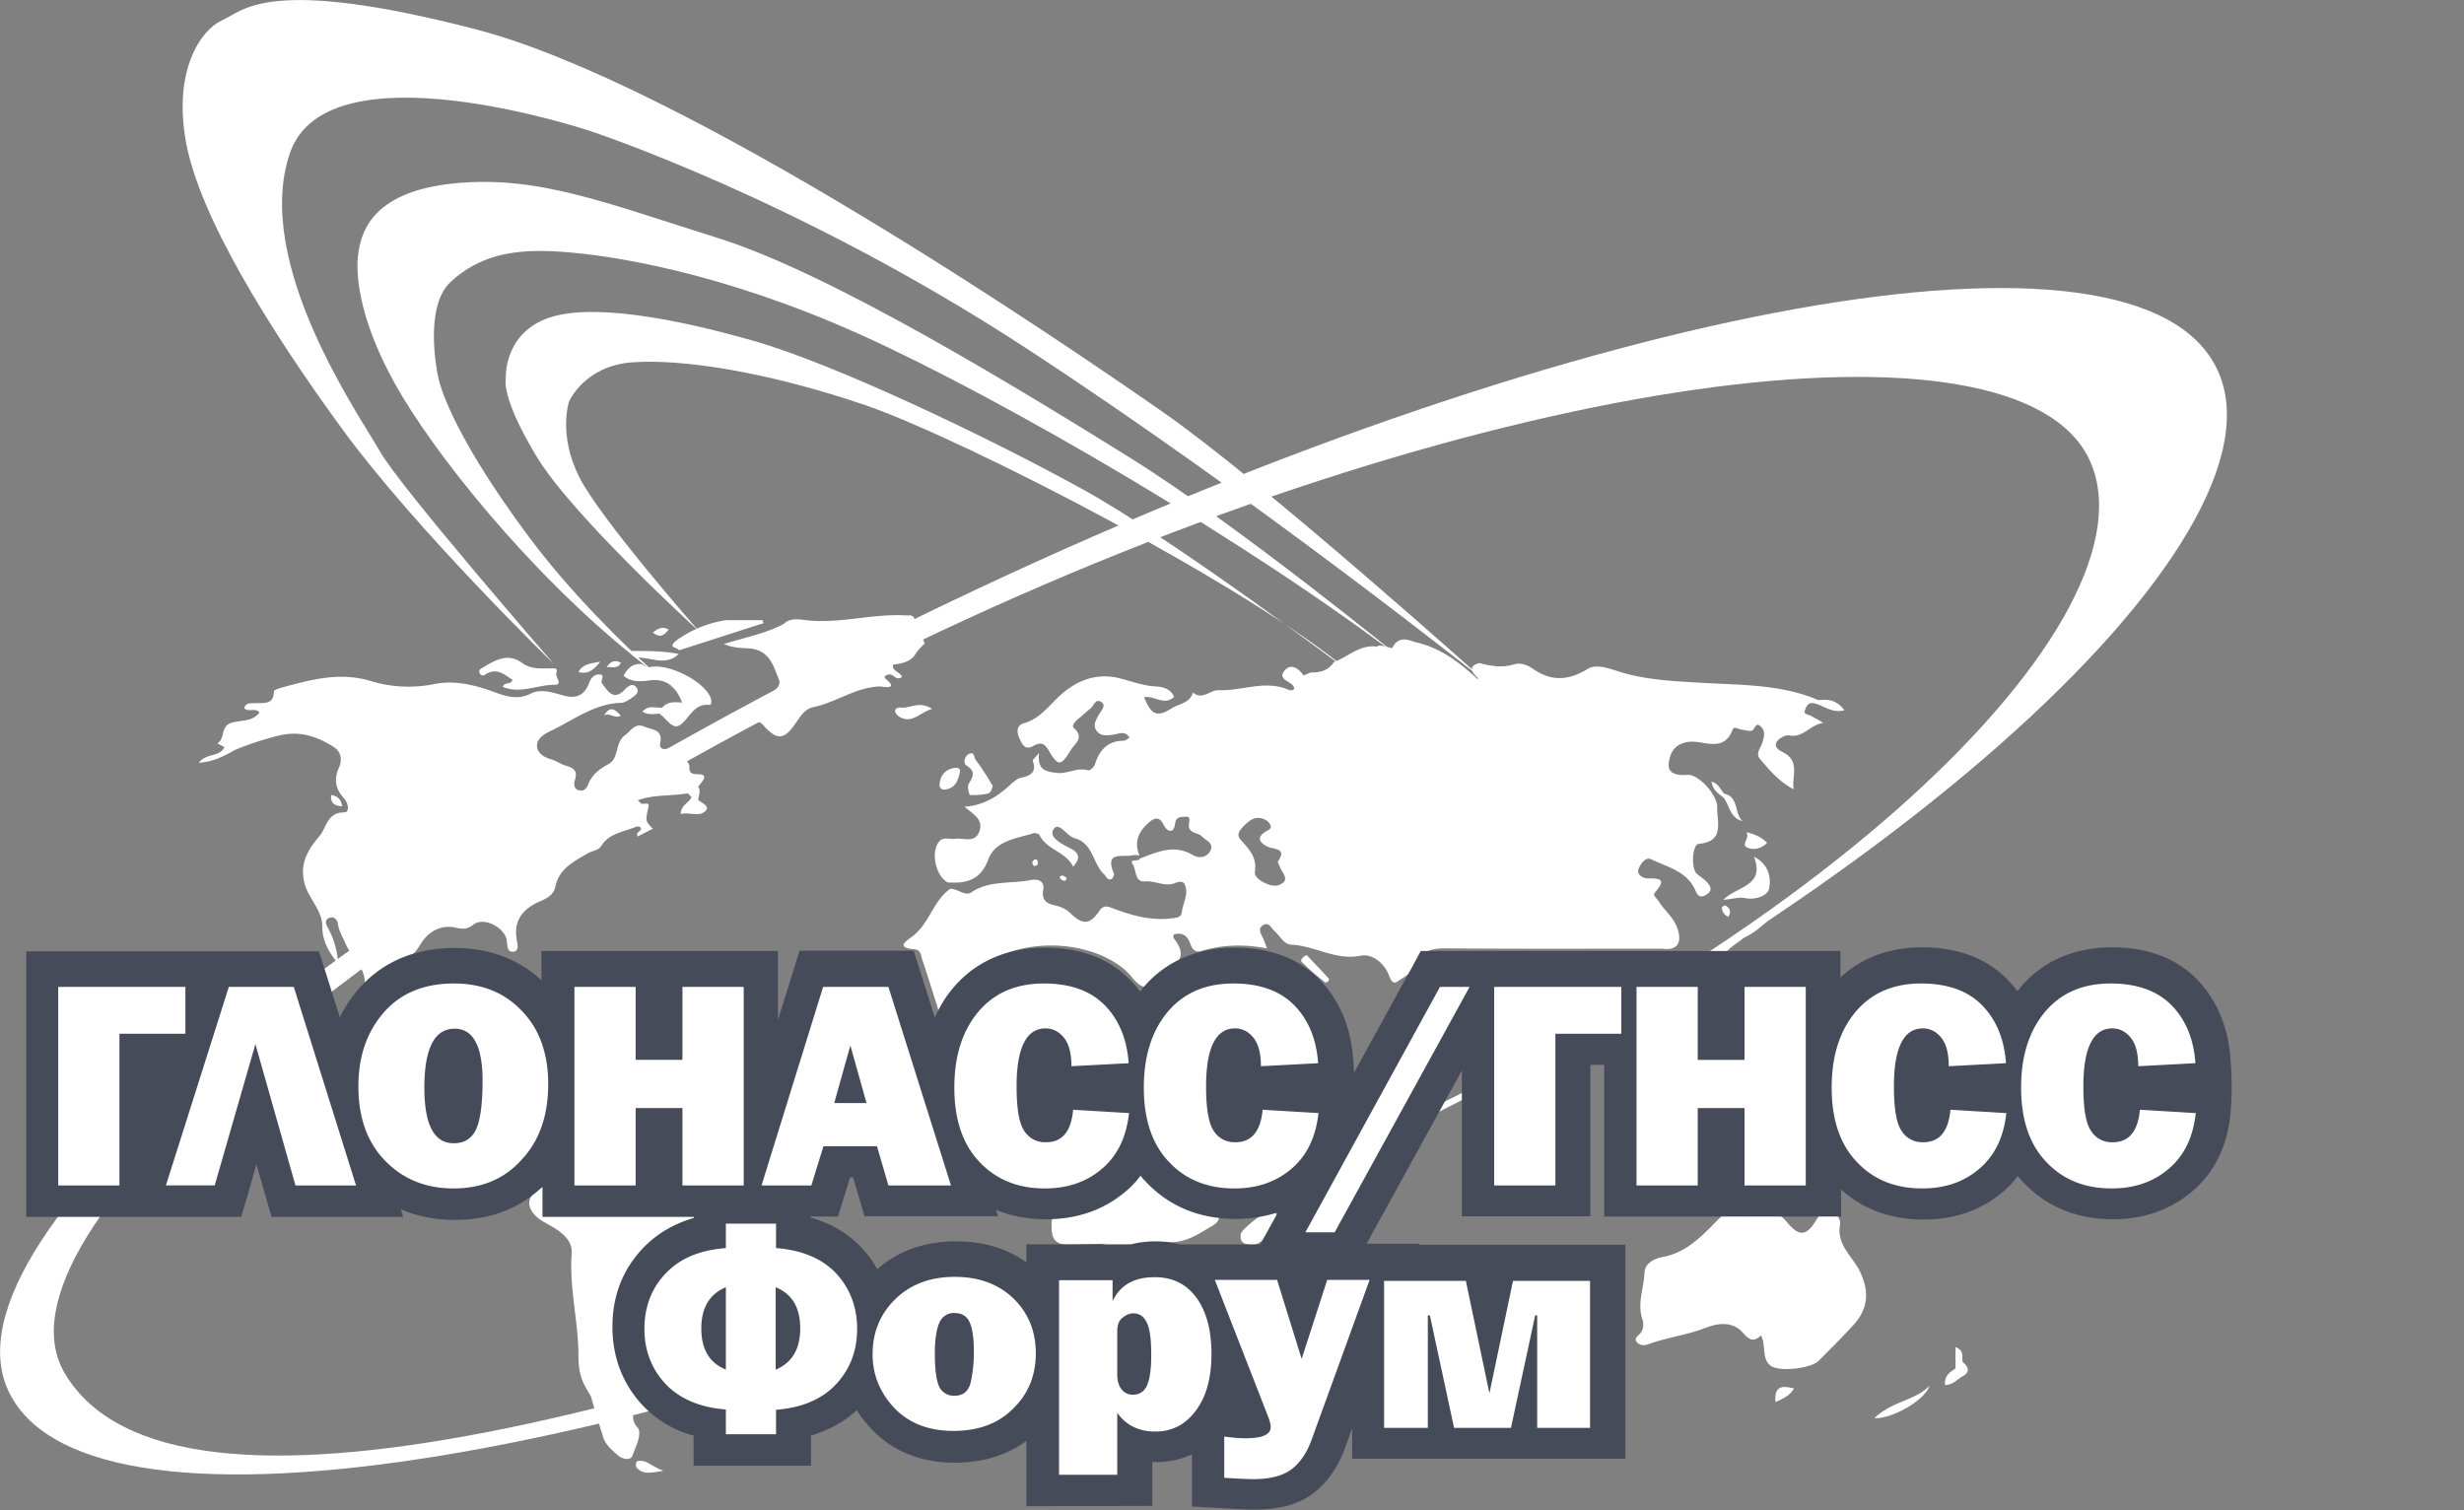
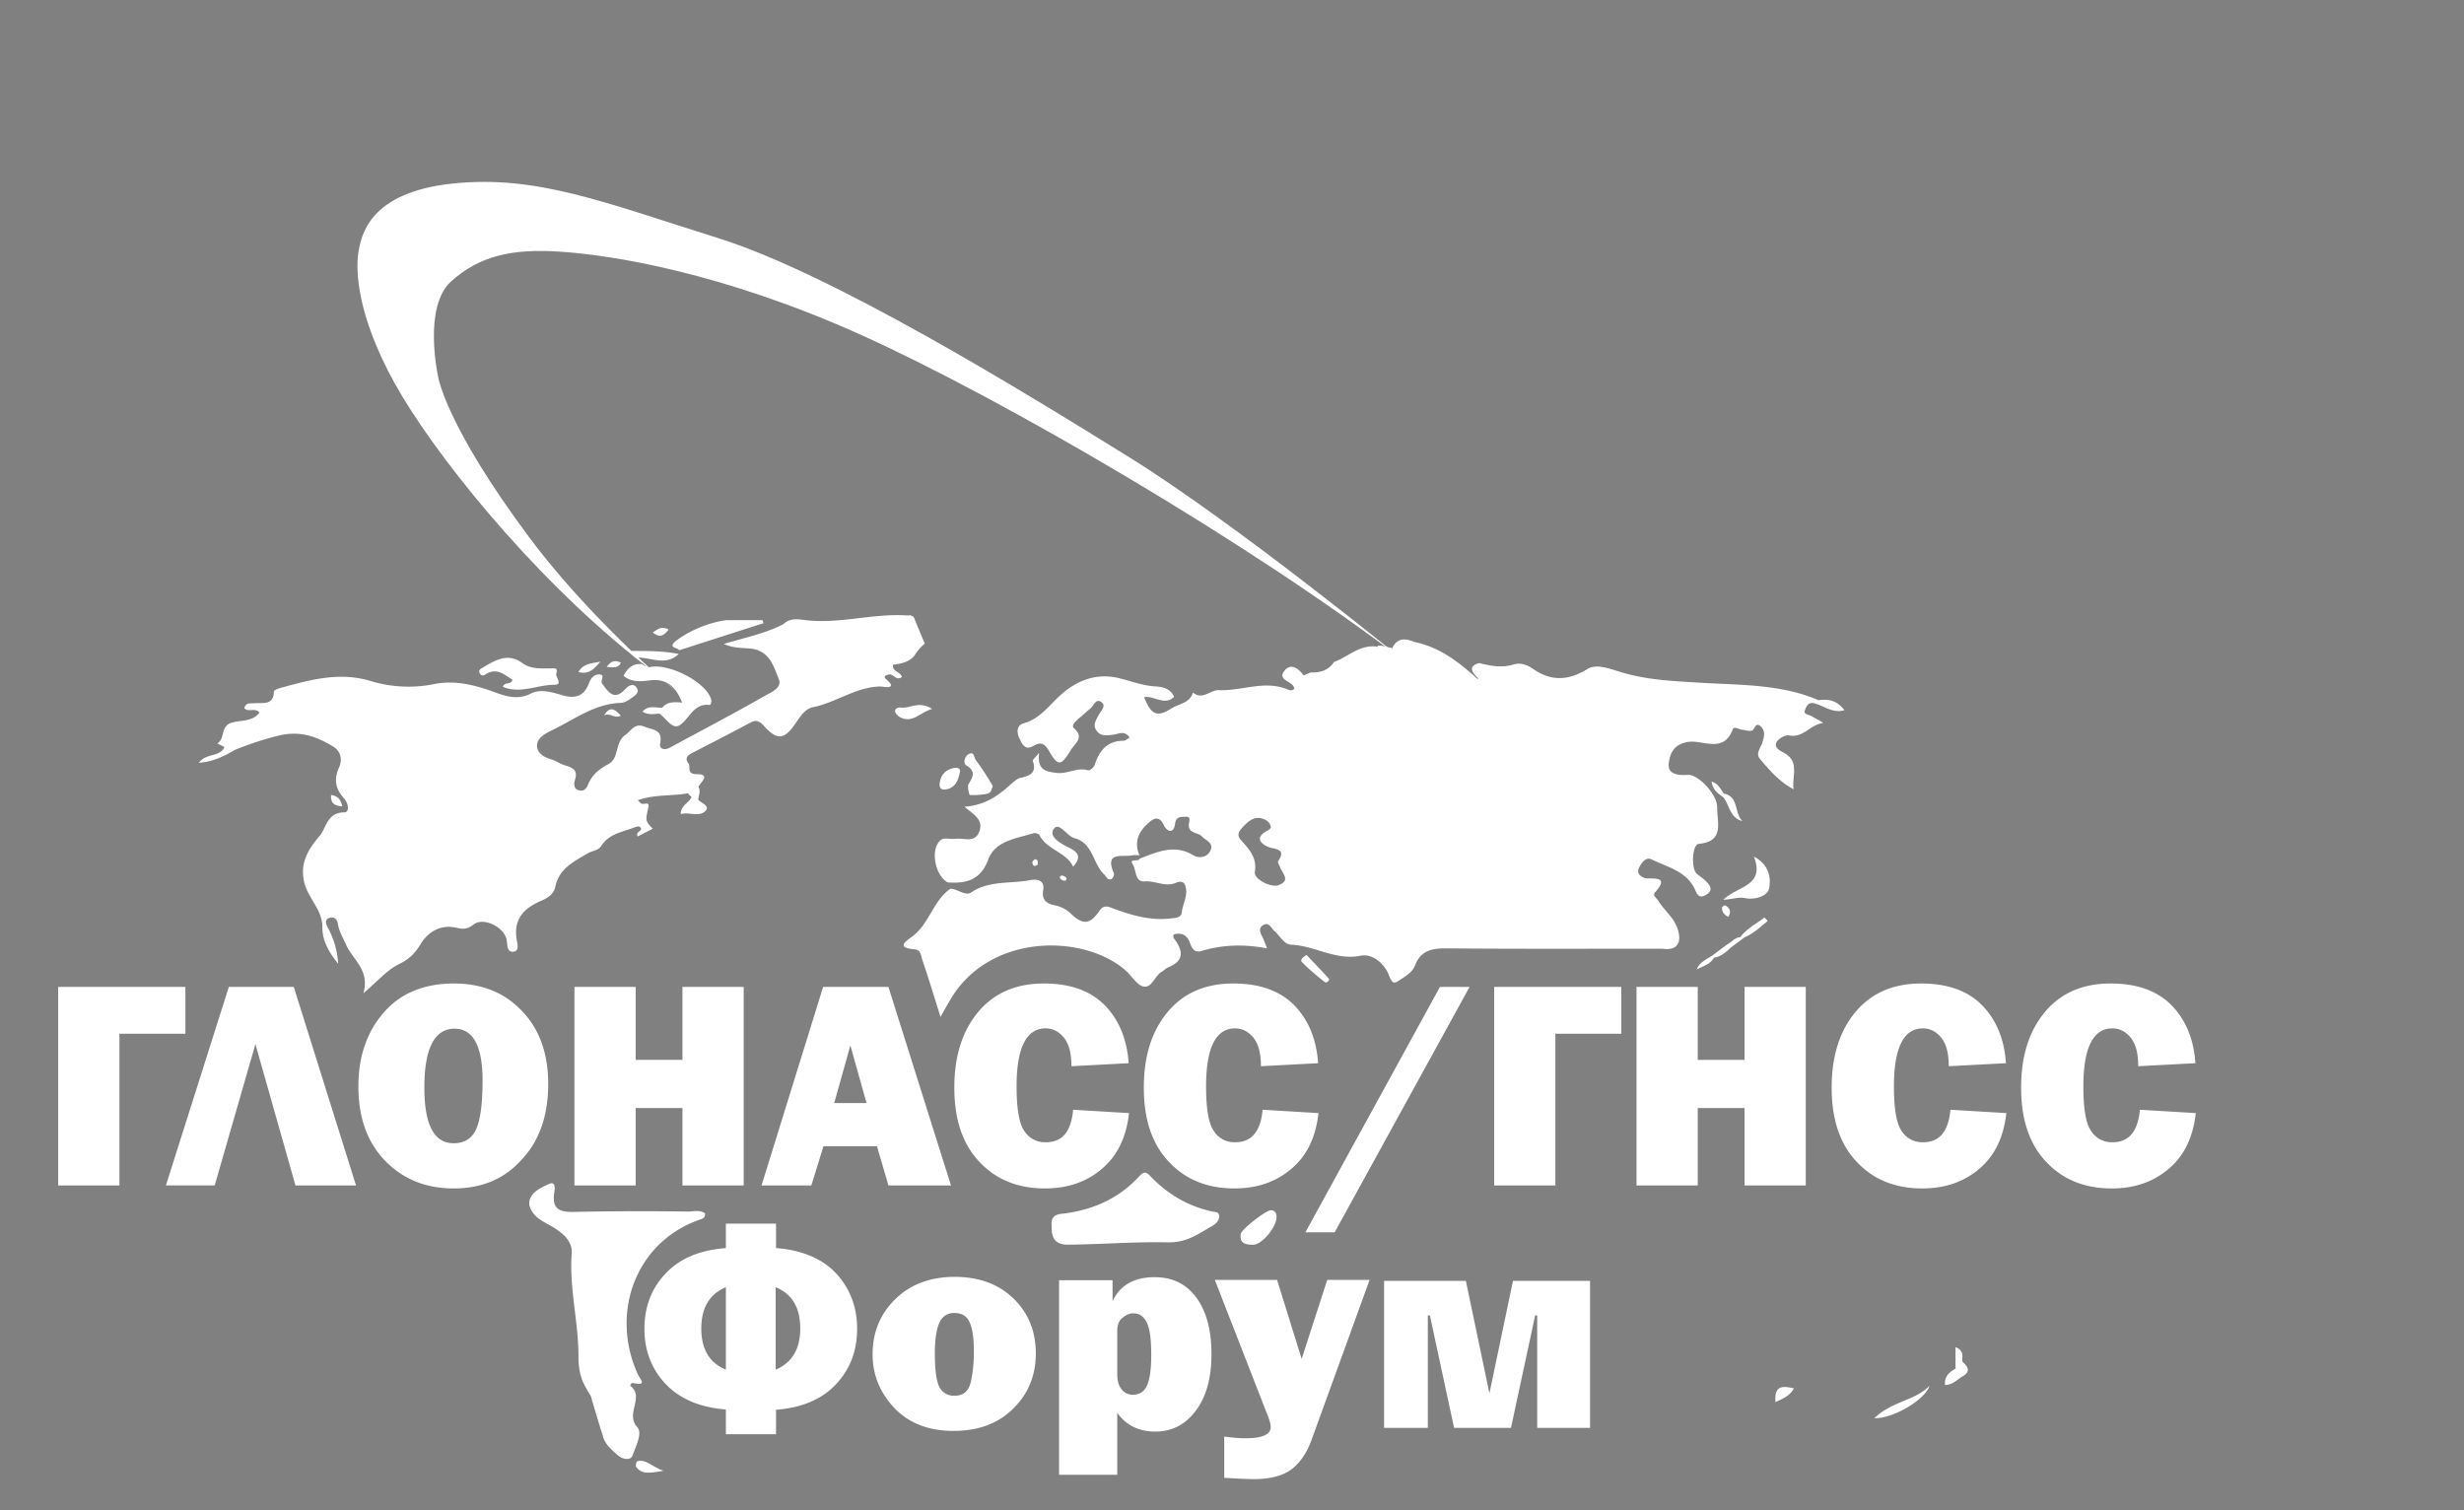
<svg xmlns="http://www.w3.org/2000/svg" width="93" height="57" fill="none" viewBox="0 0 93 57">
  <rect x="0" y="0" width="93" height="57" fill="#808080" stroke="none" />
-   <path fill="#fff" d="M83.69 13.953c-2.972-6.357-23.79-2.528-46.754 8.253C13.666 33.138-2.63 46.624.356 52.576c3.137 6.282 24.526 2.503 47.223-7.444C70.823 34.958 86.674 20.31 83.69 13.953ZM47.186 44.816c-21.288 8.456-40.67 13.84-44.735 7.027-3.15-5.27 11.787-18.022 33.024-28.007 20.957-9.845 40.645-12.347 43.388-6.483 2.73 5.864-10.11 18.895-31.677 27.463Zm22.264 1.39c.039-.177-.127-.443-.419-.48-.254-.026-.343.088-.47.303-.368.632-.66.67-1.143.063-.266-.329-.559-.341-.914-.392-.318-.038-.572.316-.8.177-.47-.29-.712 0-.966.265-.571.582-1.143 1.15-1.994 1.302-.33.063-.66.24-.673.582-.025.581-.28 1.15-.089 1.744.064.19.064.366-.063.543-.077.101-.28.19-.127.354.127.14.304.114.47.05.685-.252 1.435-.328 2.12-.606.483-.19 1.042-.24 1.41.202.255.29.42.329.674.089.203.379.012.86.355 1.137.318.253 1.525.114 1.817-.177.431-.43.863-.86 1.282-1.314.636-.67.648-1.378.216-2.187-.304-.505-.825-.948-.685-1.655Z" />
-   <path fill="#fff" d="M45.7 45.712c-.89-.202-1.64-.657-2.262-1.301-.14-.152-.24-.228-.406-.05-.8.884-1.816 1.326-2.985 1.453-.317.038-.38.215-.355.455-.013.455.127.72.647.707 1.245-.012 2.477-.113 3.71-.088.748.025 1.193-.329 1.727-.632.127-.076.24-.19.24-.354 0-.19-.19-.152-.317-.19Zm-21.199-20.03c.66-.088 1.004.228 1.245.834-.292-.025-.559-.037-.75.19-.24.025-.507-.114-.749.152.229.139.432.088.636.075.254.165.482.607.762.443.38-.24.52-.834 1.13-.771.064.012.089-.127.064-.215-.191-.657-1.652-1.403-2.363-1.2-.089-.039-.178-.077-.254-.127-.343-.025-.533.152-.686.442.292.253.66.215.965.177Zm-6.199-.216c.432-.29.724-.012 1.041.19-.05.202-.292.063-.368.266.66.277 1.296-.076 1.943-.076.343 0 .051-.278.077-.418.063-.227-.026-.202-.216-.202-.356 0-.737.038-1.067-.202-.546-.404-1.029-.101-1.499.177-.064.038-.165.088-.114.19.038.1.127.126.203.076Zm7.328-.922c1.067-.341 2.121-.683 3.188-1.024l-.038-.114h-1.372a4.238 4.238 0 0 0-1.867.759c-.394.303.064.265.089.379Zm22.343 21.132c-.19 0-1.118.72-1.143.897-.05.367.19.405.47.405.356 0 .953-.759.876-1.113-.012-.1-.063-.177-.203-.19ZM66.199 32.33c.432 1.125-.623 1.1-1.156 1.63.368-.025.584-.113.826-.063.368.076.838-.076.901-.354.077-.379.026-.897-.571-1.213Zm-29.721-3.438c.368.227.241.43.076.707-.05.101.026.392.05.405.217.012.445 0 .661-.05.14-.026.166-.165.204-.291a9.863 9.863 0 0 0-.636-.974c-.088-.126-.05-.34-.279-.227-.127.076-.229.328-.076.43ZM72.83 52.299c-.547.569-1.423.581-2.084 1.226.699.025 1.918-.695 2.083-1.226ZM35.182 26.755c-.495-.316-.826-.013-1.168-.05-.102-.013-.242.025-.229.15.013.077.114.178.19.216.47.24.737-.177 1.207-.316Zm-11.215-1.934c.546-.05 1.143.354 1.65-.139-.583-.114-1.18-.114-1.765-.114-.076.127.064.177.115.253Zm11.762 4.969c.343-.076.444-.342.508-.696 0-.076-.077-.126-.204-.114-.368.064-.546.291-.571.632 0 .165.114.215.267.177Zm13.59 6.255c-.14.063-.254.19-.19.253.266.278.57.53.876.77.063.051.19-.075.152-.126-.266-.303-.559-.594-.838-.897ZM74.074 51.4c-.038-.177.09-.417-.266-.556v.809c-.23.139-.432.29-.394.619.305 0 .47-.228.686-.341.292-.177.165-.367-.026-.531Zm-.266.253.038-.038c0 .012-.013.025-.038.038Zm-7.862-19.665c.216.1.52.063.749-.177-.216-.228-.483-.329-.787-.405.165.215-.216.468.038.582ZM24.043 55.155c-.026.013-.064.177-.026.215.229.303.546.215 1.029.139-.457-.152-.66-.455-1.003-.354Zm41.013-25.05c.228.303.241.77.711.884-.317-.29-.127-.922-.698-1.036-.127-.152-.204-.38-.47-.455.05.341.266.455.457.607Zm1.956 22.812c.305-.139.546-.24.698-.518-.406-.088-.749-.139-.698.518ZM22.659 24.973c-.407.076-.66.088-.826.392.343.088.546-.051.826-.392Zm42.665 10.793c.165-.126.343-.252.508-.379.343-.151.61-.392.889-.632l-.127-.126c-.305.24-.673.417-.914.746-.204 0-.318.19-.483.265-.165.126-.343.253-.508.38-.229.176-.534.265-.648.568.241-.127.508-.19.648-.443.267-.037.444-.202.635-.379Zm-52.408-5.332c-.05-.278-.178-.392-.42-.43-.024.316.128.404.42.43Zm9.882-3.426c.203-.14.394.139.635 0-.216-.228-.407-.392-.635 0Zm42.436 7.595c.128-.215.039-.341-.114-.43-.025-.012-.127.051-.127.076 0 .14.051.266.242.354Zm-41.8-9.592c-.254-.126-.407-.025-.534.165.178-.013.42.088.534-.165Zm1.803-1.251c-.267-.139-.407-.025-.597.114.292.228.431.089.597-.113Zm13.921 8.886c.025-.114.012-.202-.076-.215-.026-.012-.102.063-.115.101-.012.05.026.127.064.152.013.013.089-.025.127-.038Zm.99.592c.064.013.115-.012.102-.113-.038-.026-.089-.063-.14-.076-.076-.013-.127.038-.101.1a.266.266 0 0 0 .14.09Z" />
+   <path fill="#fff" d="M45.7 45.712c-.89-.202-1.64-.657-2.262-1.301-.14-.152-.24-.228-.406-.05-.8.884-1.816 1.326-2.985 1.453-.317.038-.38.215-.355.455-.013.455.127.72.647.707 1.245-.012 2.477-.113 3.71-.088.748.025 1.193-.329 1.727-.632.127-.076.24-.19.24-.354 0-.19-.19-.152-.317-.19Zm-21.199-20.03c.66-.088 1.004.228 1.245.834-.292-.025-.559-.037-.75.19-.24.025-.507-.114-.749.152.229.139.432.088.636.075.254.165.482.607.762.443.38-.24.52-.834 1.13-.771.064.012.089-.127.064-.215-.191-.657-1.652-1.403-2.363-1.2-.089-.039-.178-.077-.254-.127-.343-.025-.533.152-.686.442.292.253.66.215.965.177Zm-6.199-.216c.432-.29.724-.012 1.041.19-.05.202-.292.063-.368.266.66.277 1.296-.076 1.943-.076.343 0 .051-.278.077-.418.063-.227-.026-.202-.216-.202-.356 0-.737.038-1.067-.202-.546-.404-1.029-.101-1.499.177-.064.038-.165.088-.114.19.038.1.127.126.203.076Zm7.328-.922c1.067-.341 2.121-.683 3.188-1.024l-.038-.114h-1.372a4.238 4.238 0 0 0-1.867.759c-.394.303.064.265.089.379Zm22.343 21.132c-.19 0-1.118.72-1.143.897-.05.367.19.405.47.405.356 0 .953-.759.876-1.113-.012-.1-.063-.177-.203-.19ZM66.199 32.33c.432 1.125-.623 1.1-1.156 1.63.368-.025.584-.113.826-.063.368.076.838-.076.901-.354.077-.379.026-.897-.571-1.213Zm-29.721-3.438c.368.227.241.43.076.707-.05.101.026.392.05.405.217.012.445 0 .661-.05.14-.026.166-.165.204-.291a9.863 9.863 0 0 0-.636-.974c-.088-.126-.05-.34-.279-.227-.127.076-.229.328-.076.43ZM72.83 52.299c-.547.569-1.423.581-2.084 1.226.699.025 1.918-.695 2.083-1.226ZM35.182 26.755c-.495-.316-.826-.013-1.168-.05-.102-.013-.242.025-.229.15.013.077.114.178.19.216.47.24.737-.177 1.207-.316Zm-11.215-1.934c.546-.05 1.143.354 1.65-.139-.583-.114-1.18-.114-1.765-.114-.076.127.064.177.115.253Zm11.762 4.969c.343-.076.444-.342.508-.696 0-.076-.077-.126-.204-.114-.368.064-.546.291-.571.632 0 .165.114.215.267.177Zm13.59 6.255c-.14.063-.254.19-.19.253.266.278.57.53.876.77.063.051.19-.075.152-.126-.266-.303-.559-.594-.838-.897ZM74.074 51.4c-.038-.177.09-.417-.266-.556v.809c-.23.139-.432.29-.394.619.305 0 .47-.228.686-.341.292-.177.165-.367-.026-.531Zm-.266.253.038-.038c0 .012-.013.025-.038.038Zm-7.862-19.665ZM24.043 55.155c-.026.013-.064.177-.026.215.229.303.546.215 1.029.139-.457-.152-.66-.455-1.003-.354Zm41.013-25.05c.228.303.241.77.711.884-.317-.29-.127-.922-.698-1.036-.127-.152-.204-.38-.47-.455.05.341.266.455.457.607Zm1.956 22.812c.305-.139.546-.24.698-.518-.406-.088-.749-.139-.698.518ZM22.659 24.973c-.407.076-.66.088-.826.392.343.088.546-.051.826-.392Zm42.665 10.793c.165-.126.343-.252.508-.379.343-.151.61-.392.889-.632l-.127-.126c-.305.24-.673.417-.914.746-.204 0-.318.19-.483.265-.165.126-.343.253-.508.38-.229.176-.534.265-.648.568.241-.127.508-.19.648-.443.267-.037.444-.202.635-.379Zm-52.408-5.332c-.05-.278-.178-.392-.42-.43-.024.316.128.404.42.43Zm9.882-3.426c.203-.14.394.139.635 0-.216-.228-.407-.392-.635 0Zm42.436 7.595c.128-.215.039-.341-.114-.43-.025-.012-.127.051-.127.076 0 .14.051.266.242.354Zm-41.8-9.592c-.254-.126-.407-.025-.534.165.178-.013.42.088.534-.165Zm1.803-1.251c-.267-.139-.407-.025-.597.114.292.228.431.089.597-.113Zm13.921 8.886c.025-.114.012-.202-.076-.215-.026-.012-.102.063-.115.101-.012.05.026.127.064.152.013.013.089-.025.127-.038Zm.99.592c.064.013.115-.012.102-.113-.038-.026-.089-.063-.14-.076-.076-.013-.127.038-.101.1a.266.266 0 0 0 .14.09Z" />
  <path fill="#fff" d="M33.442 25.63c-.127-.1.013-.163.127-.176.165-.013.254.253.47.1-.038-.201-.38-.201-.33-.467.33-.038.66-.113.838-.392.102-.164.229-.29.356-.404l-.42-1.011-.126-.063c-.038.012-.076.012-.115.012-1.282-.088-2.553.329-3.835.177-.28-.037-.597-.088-.839.152-.66.341-1.397.493-2.248.746.483.215.877.114 1.22.215.558.177.673.682.85 1.1.153.353-.304.517-.546.656-1.168.67-2.362 1.29-3.543 1.934-.229.126-.432.063-.381-.164.101-.531-.305-.493-.597-.62-.369-.151-.496.152-.724.316-.407.291-.216.872-.636 1.1-.355.19-.622.404-.774.784-.051.139-.165.252-.343.202-.19-.05-.19-.24-.153-.367.127-.366-.038-.48-.355-.569-.178-.05-.343-.176-.521-.227-.267-.076-.508-.215-.546-.468-.038-.303.254-.48.482-.594.864-.404 1.652-1.036 2.668-1.074.14 0 .28-.088.406-.177.127-.088.33-.215.203-.392-.127-.202-.33-.063-.431.05-.432.468-.648.09-.877-.214-.076-.101.153-.341-.114-.341-.178 0-.305.126-.381.341-.165.43-.457.594-.965.455-.394-.114-.852-.265-1.22-.076-.533.278-1.029.076-1.448-.076-.736-.265-1.473-.43-2.21-.278a4.923 4.923 0 0 1-2.426-.126c-1.156-.341-2.248-.038-3.353.265-.102.026-.267.089-.267.14-.012.53-.406.416-.724.442-.152.012-.343-.038-.393.19.152.164.419-.039.571.164-.267.354-.698.278-1.041.379-.445.126-.242.606-.547.783.09.05.178.089.267.14-.178.391-.698.214-.965.593.508-.037.902-.227 1.283-.442.025-.013.038-.025.063-.038a11.644 11.644 0 0 1 1.702-.556c.775-.177 1.397.038 2.032.43.318.202.318.53.216.77-.216.468-.14.822.19 1.189.153.164.217.518 0 .518-.647 0-.672.581-.926.885-.394.467-.762.985-.585 1.744.14.619.699 1.049.686 1.719 0 .518.267.96.597 1.364a3.202 3.202 0 0 0-.393-1.364c-.064-.127-.14-.291.063-.367.178-.063.292.063.318.215.038.278.177.505.292.758.241.594.927.973.673 1.87.533-.442.864-.859 1.346-1.099.343-.164.585-.379.8-.733.267-.455.737-.77 1.334-.644.267.063.432.075.673-.114.394-.303 1.194.114 1.258.606.025.177 0 .443.254.418.216-.026.152-.278.127-.417-.14-.746.203-1.189.863-1.48.242-.1.521-.24.585-.543.14-.707.724-.973 1.257-1.289.165-.088.369-.088.483-.265.28-.455.787-.518 1.245-.695.076-.026.215-.089.254.05.025.089-.216.114-.128.29.204-.1.382-.201.572-.29-.292-.303-.28-.303-.165-.821.05-.215-.165-.089-.267-.127-.05-.038-.089-.088-.14-.126.61-.228 1.258-.152 1.893-.265.05.05.089.1.14.139-.09.227-.407.303-.407.644.33-.088.712.14.953-.139.14-.164-.165-.278-.292-.392 0-.164.114-.328 0-.493.101-.177.47-.48-.038-.48-.432 0-.229-.278-.33-.404-.166-.215-.013-.329.177-.417.712-.367 1.423-.733 2.134-1.113.267-.151.394-.05.572.152.457.493.724.468 1.105-.063.203-.278.368-.607.711-.683.876-.177 1.626-.77 2.553-.783.19.025.648.1.203-.278Zm29.861 9.38c-.152-.405-.495-.658-.711-1.012-.064-.101-.229-.202-.127-.316.47-.53.152-.53-.305-.53-.102 0-.42-.127-.305-.38.076-.177.254-.442.47-.341.622.303 1.372.455 1.676 1.2.077.19.191.266.394.14.242-.14.19-.304.038-.468-.114-.127-.254-.215-.38-.316-.23-.177-.191-1.112.063-1.138.99-.088.686-.821.698-1.364.013-.506-.724-1.264-1.105-1.24-.355.026-.774-.012-.724-.429.038-.366.19-.758.788-.821.546-.05 1.295.43 1.626-.468.05-.126.228 0 .343.013.127.012.241.063.368.038.127-.013.14-.38.368-.14.165.178.102.38.038.595-.063.19-.254.404-.101.594.368.442.75.884 1.283 1.162-.077-.48.241-1.023-.343-1.365-.165-.088-.407-.202-.305-.404.063-.139.33-.29.47-.265.546.113.813-.418 1.295-.468-.152-.114-.292-.164-.431-.253-.102-.063-.305-.063-.267-.202.05-.152.127-.367.394-.278.012.013.038.013.05.013.33.113.635.353 1.055.24-.28-.38-.61-.43-.978-.38-1.41-.606-2.922-.568-4.42-.657-1.03-.063-2.07-.1-3.087-.417-.381-.114-.876-.316-1.22-.1-.723.442-1.371.467-2.057-.014-.203-.139-.457-.24-.711-.164-.445.14-.877.063-1.309-.05-.393.1-.317.303-.101.518l.076.076h-.05c-.687-.62-1.398-1.188-2.376-1.39-.33-.14-.635-.165-.826.214 0 .013 0 .025.013.025-.14-.037-.292-.063-.432-.1h-.14v.05c-.012 0-.012 0-.025-.013-.648-.088-1.08.38-1.626.582-.203.316-.52.404-.876.392l-.267.113c-.19-.265-.482-.48-.724-.177-.304.38.369.392.369.683-.076.076-.153.063-.242.025-.876-.366-1.74.063-2.616.025-.305-.012-.61.392-.965.089-.115.404-.521.417-.8.594-.56.354-.775.253-1.042-.417.368-.076.762.341 1.13-.013-.127-.316-.444-.379-.686-.392-.47-.025-.901-.19-1.346-.303-.876-.228-1.626.063-2.26.632-.433.392-.763.885-1.385 1.062-.28.075-.267.354-.153.581.102.227.216.442.508.278.28-.164.432-.114.597.177.343.594.458.581.826-.025.152-.253.533-.468.114-.834-.101-.089.064-.253.178-.354.152-.114.28-.253.432-.367.14-.101.203-.404.42-.265.215.139 0 .328-.09.493-.102.19-.229.379-.089.581.153.24.407.19.635.164.216-.025.432-.177.623.114-.09.038-.153.114-.229.114-.61 0-.914.366-1.08.884-.05.14-.19.253-.279.228-.406-.114-.762.152-1.168.101-.432-.05-.737-.114-.661-.758-.152.19-.254.265-.241.303.165.455-.115.569-.47.645-.115.025-.216.126-.318.202-.483.455-1.016.834-1.79.885.342.29.71.48.57.91-.164.492-.596.252-.926.303-.204.025-.445-.089-.597.101-.33.38-.14 1.29.317 1.542.699.05 1.245-.076 1.537-.872.267-.708 1.067-.784 1.715-.986.063-.013.19.025.216.076.28.556 1.003.632 1.27 1.188.254-.29.28-.493-.114-.695-.305-.152-.826-.417-.623-.72.203-.304.495.265.788.34.71.19.685.961 1.117 1.366.09.075.115.24.28.176.05-.025.114-.164.089-.214-.369-.86.343-.594.711-.683.076-.013.165 0 .254 0-.203-.468-.05-.86.292-1.175.178-.165.432-.392.635.05.102.215.369.354.42-.076.038-.29.279-.24.419-.252.177-.013.114.164.101.278-.038.366.343.303.495.467.14.152.458.24.318.531-.127.266-.432.304-.648.177-.711-.43-1.359-.126-2.02.127-.037.139-.418-.026-.266.214.152.228.063.683.47.645.394-.025.775.227 1.169.05.114-.05.279-.063.33.076.152.354-.076.696-.115 1.037-.025.227-.266.215-.457.24-.736.076-1.41-.114-2.096-.367-.177-.063-.38-.19-.558.076-.343.506-.61.544-1.055.127a1.212 1.212 0 0 0-.597-.329c-.317-.063-.533-.177-.47-.581.051-.266-.088-.443-.47-.38-.749.152-1.55 0-2.248.468-.228.152-.508-.139-.787-.139-.648.455-.788 1.302-1.41 1.782-.229.177-.699.442.076.506.242.025.229.278.292.442.229.67.432 1.34.673 2.11.153-.277.242-.442.343-.606 1.474-2.59 5.106-2.54 6.669-1.125.216.202.406.53.647.581.318.064.42-.391.686-.556.09-.05.165-.139.267-.176.559-.228.559-.582.241-1.024-.05-.063-.101-.14-.038-.215.318-.076.508.05.61.354.063.177.165.354.42.278.787-.24 1.6-.266 2.476-.101a6.414 6.414 0 0 0-.14-.367c-.076-.164-.228-.366-.013-.505.23-.152.318.126.445.227.203.177.343.493.622.506.89.038 1.677.606 2.617.417.495-.101.927.366 1.054.695.178.468.254.328.534.151.19-.126.38-.252.47-.48.203-.53.584-.644 1.143-.644 2.73.025 5.449.012 8.18.012.584.089.774-.24.57-.796Zm-15.039-1.606c-.279.114-.94-.215-.901-.493.089-.543-.216-.86-.521-1.2-.19-.203-.064-.354.063-.493.204-.215.432-.43.762-.316.14.05.267.126.305.328-.025.026-.05.076-.101.101-.686.341-.077.632.114.67.394.076.47.177.254.506-.025.038.05.151.076.227.09.24.407.493-.05.67Zm-22.29 12.323a121.191 121.191 0 0 0-4.306.013c-.56.012-.839-.114-.75-.72.026-.127.064-.443-.177-.342-.293.126-.674.303-.75.62-.076.264.14.555.394.732.19.127.406.228.597.354.33.215.622.506.597.91-.102 1.302.254 2.578.254 3.88 0 .392.05.796.254 1.15.076.14.14.253.19.329a.47.47 0 0 1 .064.19l.343 1.137c.025.05.038.114.063.19.064.315.318.53.56.745.177.164.482.215.558.038.127-.354.394-.86.19-1.087-.47-.505.28-1.125-.253-1.554-.039-.026.025-.127.101-.114.546.114.254-.14.165-.341-1.054-2.339-.05-4.98 2.312-5.814.102-.038.254-.063.229-.253-.216-.139-.445-.063-.636-.063Z" />
-   <path fill="#fff" d="M56.103 25.745s-8.497-7.621-12.257-10.225C40.086 12.904 25.81 3.135 17.935 1.1S9.184.417 8.396.759c-.787.34-1.88 1.857-1.372 4.625.509 2.768 3.087 6.964 5.881 10.794 2.795 3.83 8.002 8.884 8.002 8.884s-5.817-6.685-6.566-8.025c-.763-1.34-4.827-7.14-3.392-11.274 1.435-4.132 11.317-.821 11.317-.821s7.799 2.54 16.487 8.215c8.688 5.675 17.35 12.588 17.35 12.588Z" />
  <path fill="#fff" d="M53.04 24.974s-6.337-5.182-10.427-7.722-11.228-6.926-15.509-8.266c-4.28-1.34-6.833-2.389-10.008-2.06-3.176.329-3.468 1.972-3.57 2.616-.101.645-.063 2.326 1.36 4.904 1.422 2.578 5.067 7.153 9.081 10.364 4.014 3.21-.813-.266-3.988-4.525-3.176-4.26-3.442-6.066-3.442-6.066s-.585-2.617.482-3.59c1.067-.973 2.325-1.264 4.192-1.125 1.867.127 6.058.771 11.342 3.16 5.284 2.389 14.607 7.81 20.488 12.31Z" />
-   <path fill="#fff" d="M50.983 25.392s-6.617-5.005-10.211-6.977c-3.595-1.972-9.272-4.676-12.32-5.548-3.05-.872-6.275-1.466-7.876-.822-1.6.645-1.486 2.275-1.486 2.275s-.19.67 1.169 2.92 6.122 6.584 6.122 6.584-3.747-4.259-4.535-5.851c-.787-1.593-.368-2.819-.368-2.819s.572-1.34 2.375-1.478c1.804-.14 5.043.328 8.853 1.63 3.785 1.327 14.518 6.863 18.277 10.086Z" />
-   <path fill="#454B59" d="M43.49 56.835V55.18h.164a3.12 3.12 0 0 0 1.334-.29v1.971l1.194.063c.813.051 1.054.051 1.181.051.965 0 1.715-.215 2.274-.67.495-.404.864-.948 1.117-1.617l.28-.784v1.15h10.313v-8.076h-7.785l.012-.038H51.58l3.595-6.534v5.498h4.852V40.19h.52v5.725h8.942v-1.023c.838.758 1.88 1.137 3.125 1.137 1.155 0 2.159-.354 2.972-1.036.216-.177.406-.38.571-.607.064.076.127.152.19.215.877.935 2.02 1.415 3.405 1.415 1.156 0 2.16-.353 2.972-1.036.838-.708 1.346-1.694 1.46-2.945.102-1.061.013-1.908 0-2.098-.088-1.2-.52-2.199-1.257-2.97-.775-.796-1.867-1.213-3.213-1.213-1.436 0-2.642.53-3.48 1.542a.7.7 0 0 1-.09.114 4.132 4.132 0 0 0-.38-.443c-.775-.796-1.867-1.213-3.214-1.213-1.232 0-2.286.392-3.086 1.137v-.998H53.625l-.356.657-2.159 3.93-.038-.53c-.089-1.2-.52-2.2-1.257-2.97-.775-.796-1.867-1.213-3.214-1.213-1.435 0-2.642.53-3.48 1.541a.695.695 0 0 1-.089.114 4.13 4.13 0 0 0-.381-.442c-.775-.796-1.867-1.213-3.214-1.213-1.435 0-2.641.53-3.48 1.541-.28.33-.495.696-.673 1.1l-.8-2.528h-4.306l-.28.898-.533 1.706v-2.591h-8.929v1.1c-.876-.797-1.969-1.214-3.264-1.214-1.512 0-2.73.518-3.62 1.53a4.773 4.773 0 0 0-.724 1.086l-.508-1.605-.28-.884H.99v10.022h8.116l.267-.91.305-1.074.305 1.061.267.923h4.966l-.09-.29c.61.265 1.296.404 2.059.404 1.308 0 2.4-.417 3.29-1.252v1.138h5.715v.038c-.775.227-1.41.606-1.93 1.15-.763.809-1.144 1.795-1.144 2.957 0 1.15.381 2.149 1.13 2.958a4.096 4.096 0 0 0 1.931 1.15v1.137h4.433v-1.137c.673-.202 1.258-.518 1.727-.96.153.252.343.492.56.72.8.834 1.854 1.264 3.136 1.264 1.055 0 1.97-.278 2.706-.822v2.465l4.75-.013Zm4.712-11.02-.636 1.15h-3.048a3.457 3.457 0 0 0-.902-.114c-.33 0-.635.038-.927.113h-3.95v.683c-.724-.531-1.626-.796-2.655-.796-1.18 0-2.172.354-2.972 1.049a4.11 4.11 0 0 0-.571-.784c-.508-.556-1.156-.935-1.944-1.163v-.038h1.03l.279-.897.177-.581h.115l.165.556.267.91h5.042l-.076-.24c.571.24 1.206.353 1.905.353 1.156 0 2.16-.353 2.972-1.036a3.26 3.26 0 0 0 .572-.607c.063.076.127.152.19.215.877.935 2.02 1.416 3.404 1.416.56 0 1.08-.089 1.575-.24l-.012.05Z" />
  <path fill="#fff" d="M2.197 44.74v-7.494h4.801v1.77h-2.49v5.725h-2.31Zm5.906 0H6.262l2.375-7.494h2.451l2.35 7.495h-2.286L9.64 39.407l-1.537 5.334Zm9.019.114c-1.054 0-1.918-.354-2.591-1.05-.673-.694-1.004-1.63-1.004-2.805 0-1.125.318-2.047.953-2.78.635-.733 1.524-1.1 2.655-1.1 1.054 0 1.905.341 2.565 1.037.66.682.991 1.605.991 2.755 0 1.188-.33 2.148-1.003 2.856-.648.733-1.512 1.087-2.566 1.087Zm0-1.706c.394 0 .673-.165.838-.506.165-.341.254-.96.254-1.858 0-1.301-.355-1.959-1.054-1.959-.762 0-1.143.746-1.143 2.225 0 1.403.368 2.098 1.105 2.098Zm10.948-5.902v7.495h-2.312v-2.92h-1.766v2.92h-2.311v-7.495h2.311v2.755h1.766v-2.755h2.312Zm5.462 7.494-.432-1.478h-2.02l-.457 1.479h-1.88l2.325-7.495h2.464l2.362 7.495h-2.362Zm-2.045-3.108h1.219l-.61-2.174-.61 2.174Zm9.017.252 2.109.126c-.102.923-.445 1.618-1.03 2.11-.584.494-1.295.734-2.146.734-1.029 0-1.854-.341-2.477-1.011-.635-.67-.94-1.605-.94-2.793 0-1.176.293-2.123.89-2.844.597-.72 1.422-1.087 2.49-1.087 1.003 0 1.765.278 2.298.822.533.543.838 1.276.902 2.186l-2.16.114c0-.506-.101-.86-.291-1.087-.191-.228-.42-.341-.686-.341-.724 0-1.093.733-1.093 2.186 0 .822.09 1.378.28 1.668a.91.91 0 0 0 .8.443c.648.013.978-.405 1.054-1.226Zm7.152 0 2.108.126c-.102.923-.445 1.618-1.029 2.11-.584.494-1.295.734-2.146.734-1.03 0-1.855-.341-2.477-1.011-.635-.67-.94-1.605-.94-2.793 0-1.176.292-2.123.889-2.844.597-.72 1.422-1.087 2.49-1.087 1.003 0 1.765.278 2.298.822.534.543.839 1.276.902 2.186l-2.159.114c0-.506-.102-.86-.292-1.087-.19-.228-.42-.341-.686-.341-.724 0-1.092.733-1.092 2.186 0 .822.089 1.378.28 1.668a.91.91 0 0 0 .8.443c.634.013.977-.405 1.054-1.226Zm7.812-4.638-5.093 9.264H49.27l5.08-9.264h1.118Zm.927 7.494v-7.494h4.8v1.77h-2.489v5.725h-2.312Zm11.761-7.494v7.495h-2.311v-2.92h-1.766v2.92h-2.311v-7.495h2.311v2.755h1.766v-2.755h2.311Zm5.461 4.638 2.109.126c-.102.923-.445 1.618-1.029 2.11-.584.494-1.296.734-2.147.734-1.028 0-1.854-.341-2.476-1.011-.635-.67-.94-1.605-.94-2.793 0-1.176.292-2.123.889-2.844.597-.72 1.422-1.087 2.49-1.087 1.003 0 1.765.278 2.298.822.534.543.839 1.276.902 2.186l-2.16.114c0-.506-.1-.86-.291-1.087-.19-.228-.42-.341-.686-.341-.724 0-1.092.733-1.092 2.186 0 .822.089 1.378.279 1.668a.91.91 0 0 0 .8.443c.635.013.978-.405 1.054-1.226Zm7.151 0 2.108.126c-.101.923-.444 1.618-1.029 2.11-.584.494-1.295.734-2.146.734-1.029 0-1.854-.341-2.477-1.011-.635-.67-.94-1.605-.94-2.793 0-1.176.292-2.123.89-2.844.596-.72 1.422-1.087 2.489-1.087 1.003 0 1.765.278 2.299.822.533.543.838 1.276.901 2.186l-2.159.114c0-.506-.101-.86-.292-1.087-.19-.228-.419-.341-.686-.341-.724 0-1.092.733-1.092 2.186 0 .822.089 1.378.28 1.668a.91.91 0 0 0 .8.443c.635.013.978-.405 1.054-1.226ZM27.397 53.196c-.99-.076-1.74-.404-2.274-.96-.533-.57-.8-1.264-.8-2.086 0-.821.267-1.53.8-2.085.534-.569 1.283-.885 2.274-.96v-.923h1.893v.922c.99.076 1.752.405 2.273.96.52.57.788 1.265.788 2.086 0 .834-.267 1.53-.8 2.098-.534.569-1.296.885-2.261.96v.923h-1.893v-.935Zm0-4.613c-.61.253-.927.77-.927 1.555 0 .783.305 1.301.927 1.554v-3.109Zm1.88 3.11c.61-.254.927-.772.927-1.555 0-.784-.305-1.302-.927-1.555v3.11Zm6.706 2.312c-.927 0-1.677-.29-2.223-.86-.546-.58-.825-1.25-.825-2.034 0-.834.292-1.53.863-2.085.572-.557 1.321-.835 2.236-.835.927 0 1.664.278 2.223.822.558.543.838 1.239.838 2.06 0 .834-.28 1.53-.851 2.085-.56.57-1.321.847-2.261.847Zm.038-1.327c.343 0 .546-.177.622-.53.077-.355.115-.721.115-1.113 0-.518-.051-.897-.165-1.137-.102-.228-.293-.342-.572-.342a.577.577 0 0 0-.559.354c-.114.24-.178.632-.178 1.176 0 .644.064 1.061.178 1.276a.61.61 0 0 0 .559.316Zm6.148 2.982h-2.197v-7.343h2.02v.796c.279-.606.812-.91 1.587-.91.673 0 1.194.253 1.575.771.38.518.571 1.226.571 2.123 0 .898-.19 1.605-.584 2.136-.394.531-.902.797-1.537.797-.622 0-1.105-.24-1.435-.708v2.338Zm0-3.804c0 .252.05.442.165.581a.518.518 0 0 0 .42.202c.266 0 .444-.126.546-.366.101-.24.152-.62.152-1.125 0-.582-.05-.986-.165-1.226s-.28-.354-.508-.354c-.14 0-.267.05-.407.164-.14.102-.203.278-.203.519v1.605Zm9.525-3.551-2.197 6.054c-.165.455-.407.821-.724 1.074-.318.253-.8.392-1.46.392-.153 0-.522-.013-1.106-.05v-1.556c.292.038.546.064.8.064.636 0 .953-.14.953-.417 0-.089-.025-.215-.089-.38l-2.02-5.181h2.35l.928 2.982.965-2.982h1.6Zm.546 5.585v-5.548h3.087l.889 4.246.889-4.246h2.909v5.548h-1.995v-4.246h-.076l-.914 4.246h-2.147l-.914-4.246h-.077v4.246h-1.65Z" />
</svg>